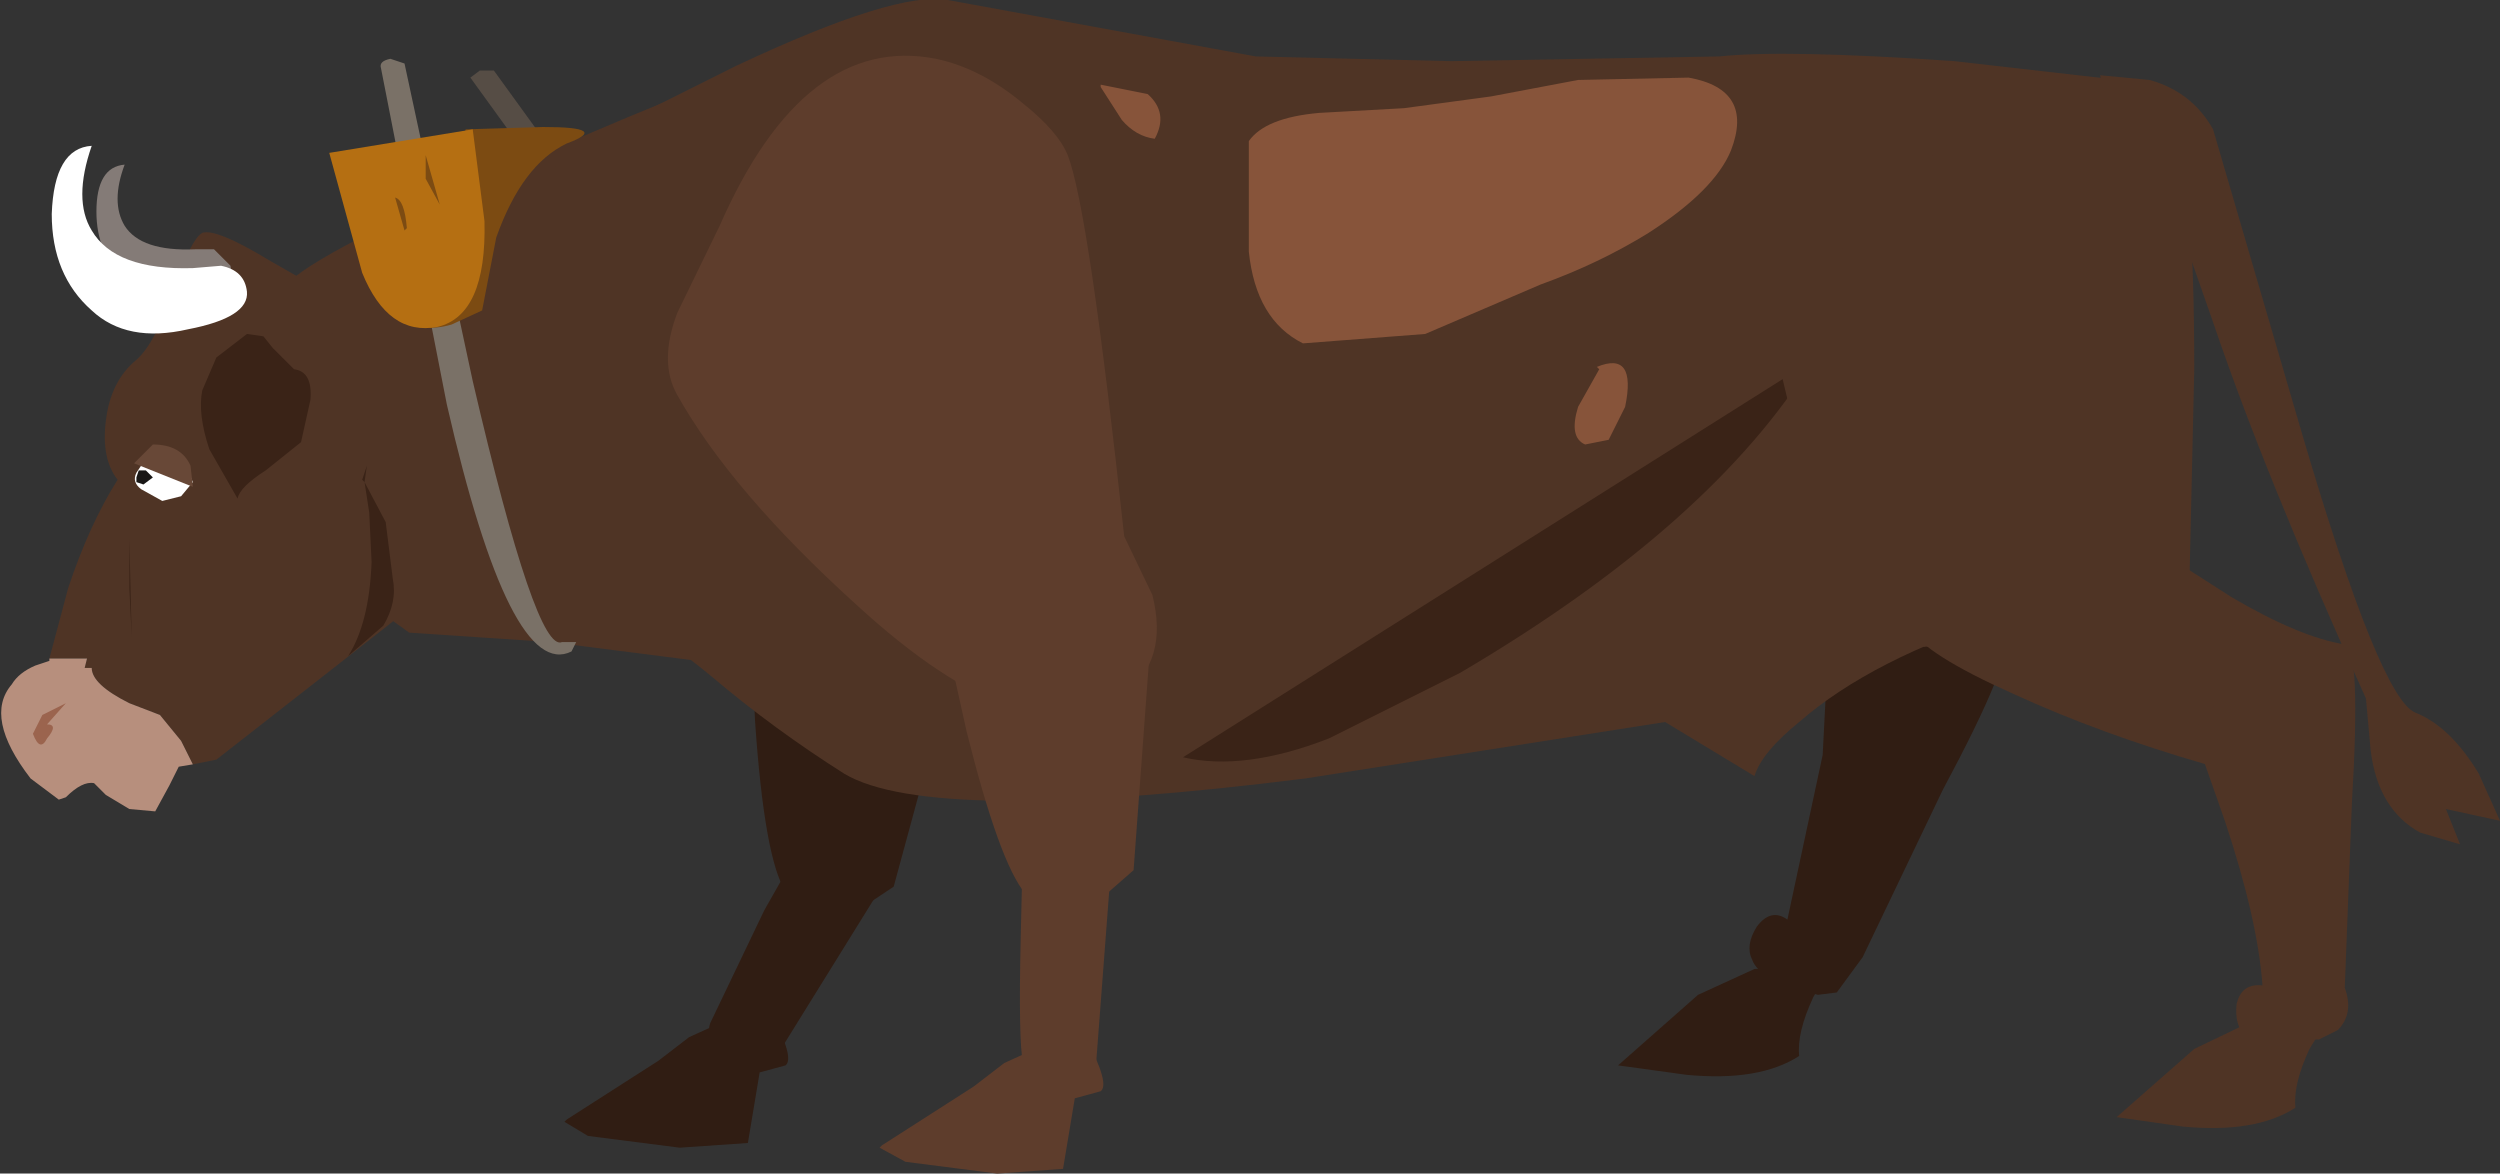
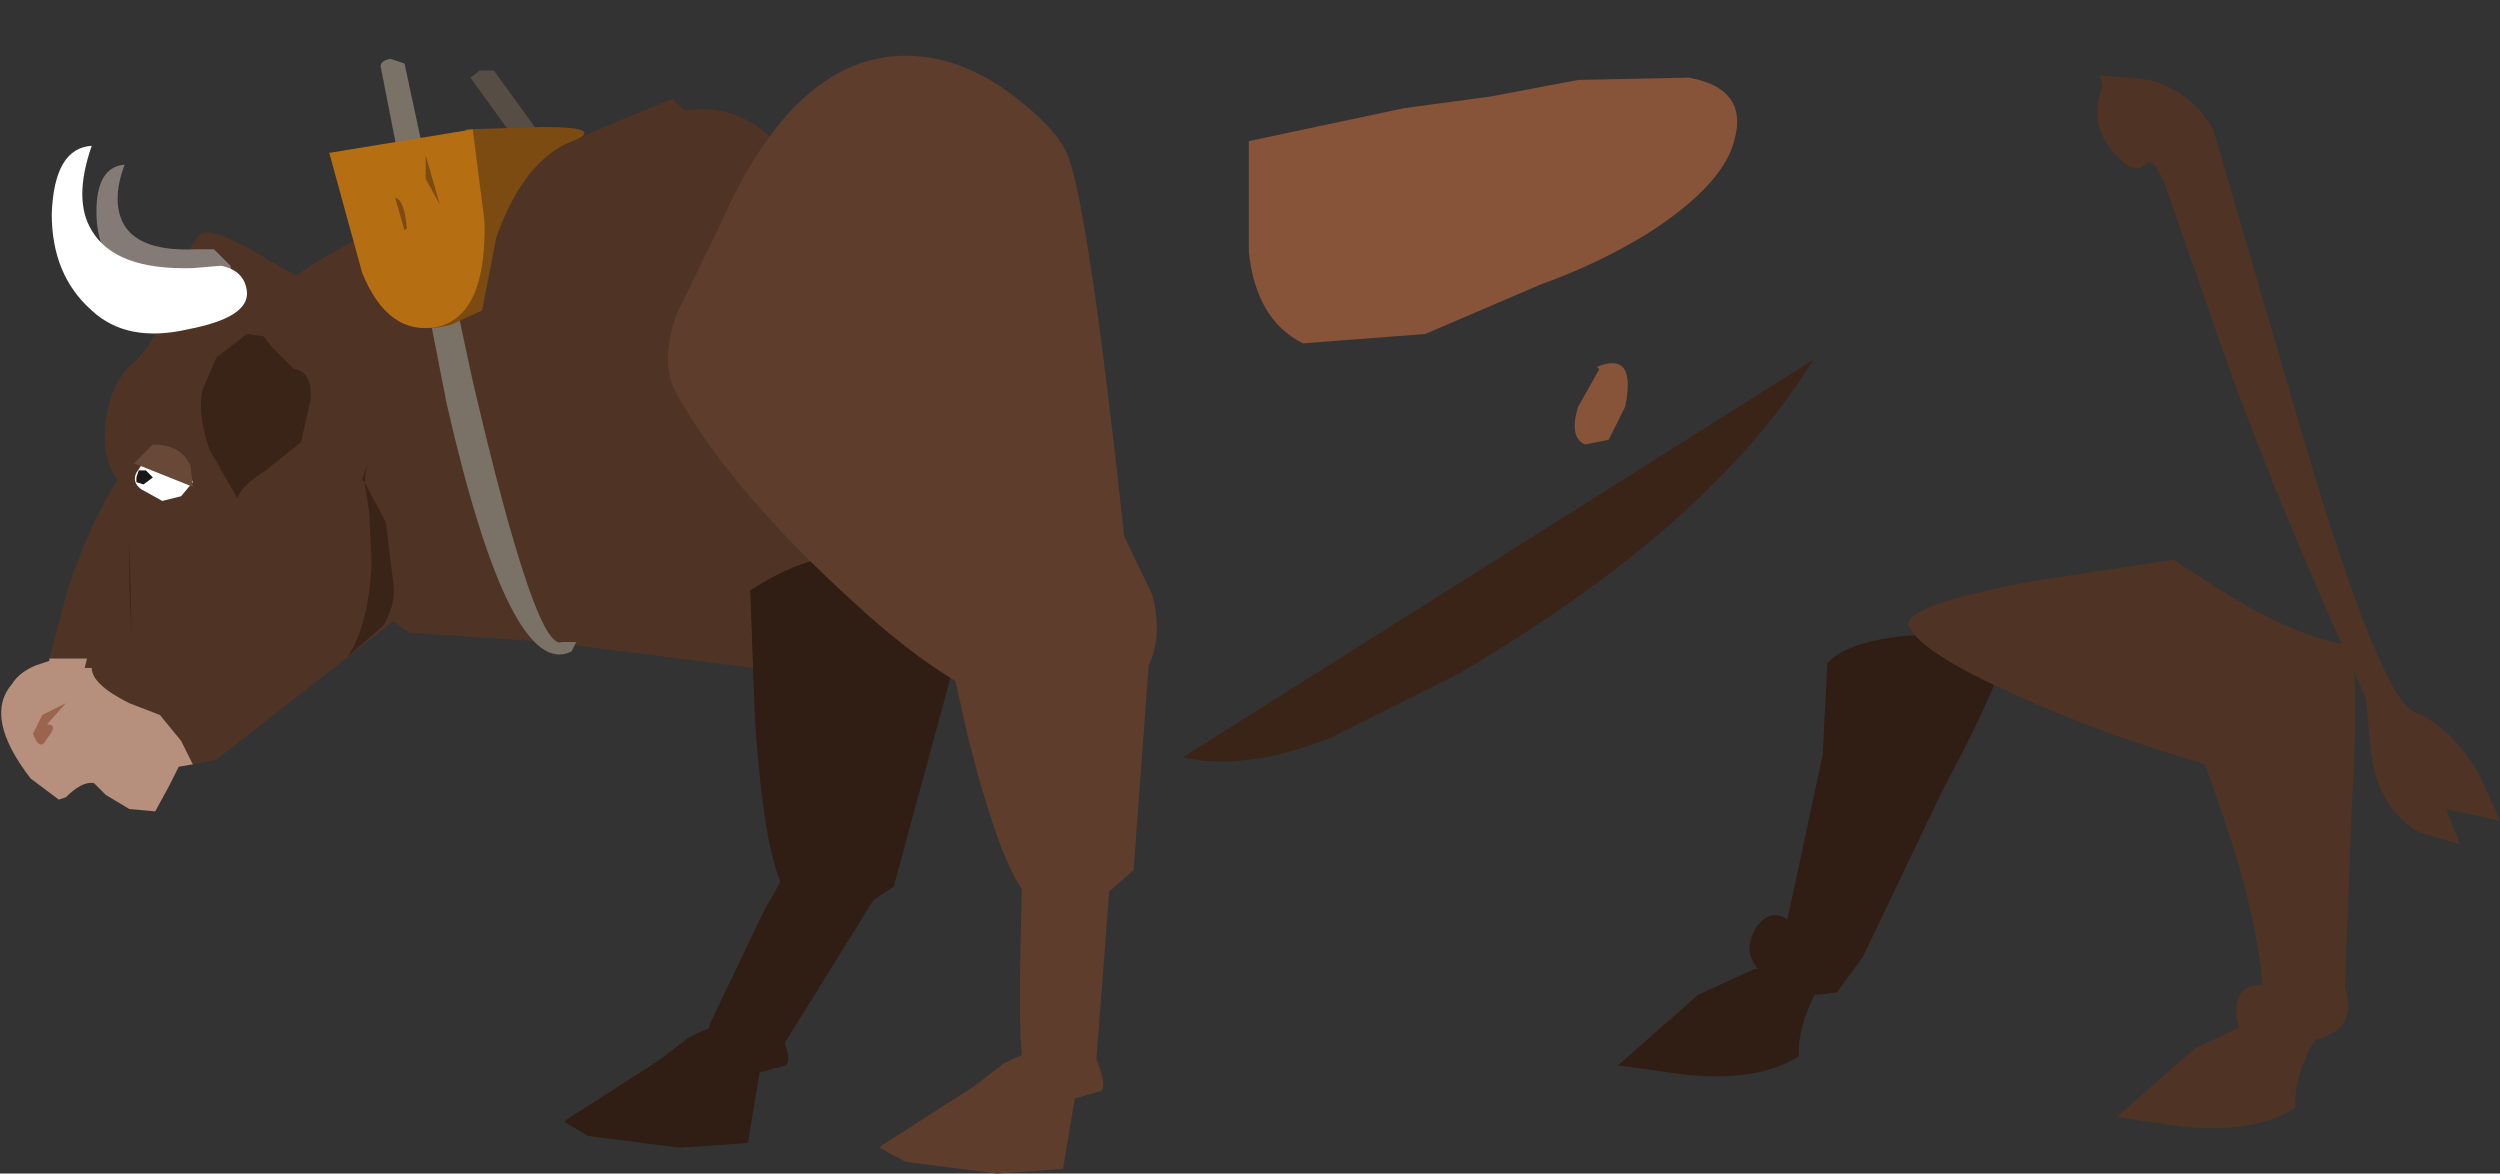
<svg xmlns="http://www.w3.org/2000/svg" height="24.95px" width="53.15px">
  <rect width="100%" height="100%" fill="#333333" stroke="none" />
  <g transform="matrix(1.0, 0.0, 0.0, 1.0, 0.75, 0.0)">
    <path d="M9.25 1.65 L9.45 1.5 9.75 1.5 10.8 2.95 10.55 3.1 10.3 3.1 9.25 1.65" fill="#564d45" fill-rule="evenodd" stroke="none" />
    <path d="M17.4 8.25 Q17.5 10.7 17.05 12.55 16.5 14.5 15.65 14.25 L10.95 13.65 7.95 13.45 5.65 11.8 Q4.1 10.65 4.25 8.7 4.4 7.2 5.25 6.15 5.7 5.5 9.7 3.75 11.7 2.85 13.55 2.1 L13.8 2.35 Q15.45 2.1 16.4 4.0 17.25 5.6 17.4 8.25" fill="#4f3425" fill-rule="evenodd" stroke="none" />
    <path d="M7.35 1.45 Q7.3 1.3 7.55 1.25 L7.85 1.35 9.3 8.1 Q10.65 13.9 11.2 13.65 L11.5 13.65 11.4 13.85 Q10.1 14.5 8.75 8.6 L7.35 1.45" fill="#7a7167" fill-rule="evenodd" stroke="none" />
    <path d="M9.15 2.75 L10.8 2.7 Q12.25 2.7 11.3 3.05 10.35 3.5 9.8 5.05 L9.5 6.6 8.85 6.9 Q8.15 7.1 8.0 6.7 L9.15 2.75" fill="#7c4b12" fill-rule="evenodd" stroke="none" />
    <path d="M6.25 3.25 L9.3 2.75 9.55 4.7 Q9.6 6.7 8.55 6.95 7.5 7.15 6.95 5.8 L6.25 3.25" fill="#b56f12" fill-rule="evenodd" stroke="none" />
    <path d="M7.85 4.9 L7.65 4.2 Q7.85 4.25 7.9 4.85 L7.85 4.9 8.1 5.65 7.85 4.9" fill="#7c4b12" fill-rule="evenodd" stroke="none" />
    <path d="M8.3 3.3 L8.6 4.35 8.3 3.8 8.3 3.3" fill="#7c4b12" fill-rule="evenodd" stroke="none" />
    <path d="M18.7 12.55 Q19.3 13.25 19.5 14.25 L18.25 18.85 17.35 19.45 Q16.4 19.7 15.95 18.95 15.5 18.25 15.3 15.3 L15.2 12.55 Q17.45 11.1 18.7 12.55" fill="#301d13" fill-rule="evenodd" stroke="none" />
    <path d="M18.15 18.6 L15.7 22.55 14.95 22.4 Q14.2 22.15 14.35 21.75 L15.5 19.35 16.55 17.5 18.15 18.6" fill="#301d13" fill-rule="evenodd" stroke="none" />
    <path d="M14.45 21.8 L15.65 21.55 Q16.15 22.5 15.95 22.65 L15.4 22.8 15.15 24.3 13.7 24.4 11.75 24.15 11.25 23.85 11.3 23.8 13.25 22.55 13.9 22.05 14.45 21.8" fill="#301d13" fill-rule="evenodd" stroke="none" />
    <path d="M38.85 20.35 L38.3 21.1 37.9 21.15 Q36.65 20.85 36.5 20.4 36.35 20.1 36.6 19.7 36.9 19.3 37.25 19.55 L38.0 16.05 38.1 14.1 Q38.55 13.6 40.0 13.5 L41.8 13.7 Q42.1 13.9 40.55 16.8 L38.85 20.35" fill="#301d13" fill-rule="evenodd" stroke="none" />
-     <path d="M35.8 1.2 Q37.2 1.05 40.8 1.3 L44.3 1.7 44.65 3.35 44.9 6.9 Q44.85 12.2 41.9 13.1 39.05 14.0 37.5 15.35 36.7 16.0 36.55 16.5 L34.65 15.35 27.0 16.55 Q19.05 17.55 17.2 16.45 15.7 15.5 14.4 14.4 13.5 13.65 13.0 13.45 L11.8 12.1 Q10.9 10.75 10.4 9.2 9.0 4.9 11.7 3.0 L14.9 1.4 Q18.3 -0.2 19.4 0.0 L25.95 1.2 30.1 1.3 35.8 1.2" fill="#4f3425" fill-rule="evenodd" stroke="none" />
    <path d="M27.5 15.7 Q25.7 16.4 24.4 16.1 L37.8 7.65 Q35.65 11.15 30.3 14.3 L27.5 15.7" fill="#3a2317" fill-rule="evenodd" stroke="none" />
-     <path d="M37.65 10.15 L37.05 7.65 Q38.95 3.55 42.0 2.4 L44.15 2.1 Q45.05 2.2 45.4 2.65 45.9 3.35 45.9 7.85 L45.8 12.25 43.9 13.55 40.15 13.75 Q38.6 12.8 37.65 10.15" fill="#4f3425" fill-rule="evenodd" stroke="none" />
    <path d="M45.45 11.9 L46.7 12.7 Q48.15 13.55 49.1 13.7 49.25 14.8 48.75 15.6 48.05 16.75 46.15 16.25 43.9 15.6 42.05 14.75 40.15 13.9 39.85 13.35 39.55 12.9 42.5 12.35 L45.45 11.9" fill="#4f3425" fill-rule="evenodd" stroke="none" />
    <path d="M45.9 15.6 Q46.1 15.0 47.35 14.3 48.55 13.65 49.1 13.7 49.45 13.75 49.25 17.1 L49.1 21.0 Q49.3 21.55 48.95 21.9 L48.55 22.1 47.0 22.05 Q46.75 21.8 46.8 21.35 46.9 20.9 47.35 20.95 47.25 19.55 46.55 17.45 L45.9 15.6" fill="#4f3425" fill-rule="evenodd" stroke="none" />
    <path d="M47.15 21.7 L48.75 21.65 48.35 22.3 Q48.0 23.05 48.05 23.55 47.2 24.1 45.65 23.95 L44.25 23.75 45.9 22.3 47.15 21.7" fill="#4f3425" fill-rule="evenodd" stroke="none" />
    <path d="M38.2 20.5 L37.8 21.2 Q37.45 21.95 37.5 22.45 36.65 23.0 35.1 22.85 L33.65 22.65 35.35 21.15 36.55 20.6 38.2 20.5" fill="#301d13" fill-rule="evenodd" stroke="none" />
    <path d="M43.9 1.6 L44.95 1.7 Q45.85 1.95 46.3 2.75 L48.2 9.25 Q49.85 14.85 50.6 15.15 51.35 15.45 51.95 16.45 L52.4 17.45 51.25 17.2 51.55 17.95 50.7 17.7 Q49.8 17.2 49.65 15.95 L49.55 14.85 Q47.4 10.1 46.3 6.85 L45.25 3.85 Q45.0 3.3 44.85 3.5 44.6 3.75 44.15 3.2 43.65 2.6 43.95 1.85 L43.9 1.6" fill="#4f3425" fill-rule="evenodd" stroke="none" />
    <path d="M19.15 1.25 Q20.1 1.45 21.0 2.2 21.75 2.8 21.95 3.3 22.4 4.45 23.15 11.4 L23.75 12.65 Q24.1 14.05 23.15 14.75 21.15 16.25 17.45 12.85 14.8 10.45 13.65 8.4 13.25 7.7 13.65 6.65 L14.55 4.8 Q16.35 0.7 19.15 1.25" fill="#5e3d2c" fill-rule="evenodd" stroke="none" />
    <path d="M19.2 12.85 Q21.15 11.0 22.6 12.2 23.35 12.8 23.7 13.75 L23.35 18.5 22.55 19.2 Q21.65 19.65 21.05 19.0 20.5 18.35 19.8 15.55 L19.2 12.85" fill="#5e3d2c" fill-rule="evenodd" stroke="none" />
    <path d="M22.9 18.05 L22.55 22.65 21.8 22.9 Q21.05 23.0 21.0 22.6 20.9 22.15 20.95 19.95 L21.0 17.8 22.9 18.05" fill="#5e3d2c" fill-rule="evenodd" stroke="none" />
    <path d="M22.65 23.2 L22.1 23.35 21.85 24.85 20.45 24.95 18.5 24.7 17.95 24.4 18.0 24.35 19.95 23.1 20.6 22.6 21.15 22.35 22.35 22.1 Q22.85 23.05 22.65 23.2" fill="#5e3d2c" fill-rule="evenodd" stroke="none" />
    <path d="M2.95 6.15 Q3.3 5.1 3.55 4.95 3.85 4.85 5.0 5.55 L6.05 6.15 7.3 10.45 8.0 12.9 6.6 14.0 3.85 16.15 3.35 16.25 3.1 15.75 2.65 15.2 2.0 14.95 Q1.2 14.55 1.2 14.2 L1.05 14.2 1.1 14.0 0.3 14.0 0.7 12.5 Q1.15 11.15 1.75 10.2 1.4 9.75 1.5 8.95 1.6 8.1 2.15 7.65 2.55 7.3 2.95 6.15" fill="#4f3425" fill-rule="evenodd" stroke="none" />
    <path d="M0.3 14.0 L1.1 14.0 1.05 14.2 1.2 14.2 Q1.2 14.55 2.0 14.95 L2.65 15.2 3.1 15.75 3.35 16.25 3.05 16.3 2.85 16.7 2.55 17.25 2.0 17.2 1.5 16.9 1.25 16.65 Q1.0 16.6 0.65 16.95 L0.5 17.0 -0.1 16.55 Q-1.1 15.25 -0.5 14.55 -0.35 14.3 0.0 14.15 L0.3 14.05 0.3 14.0" fill="#b78f7d" fill-rule="evenodd" stroke="none" />
    <path d="M1.9 3.5 Q1.6 4.3 1.9 4.8 2.25 5.35 3.4 5.3 L3.8 5.3 4.15 5.65 Q4.25 6.05 3.35 6.2 2.4 6.4 1.9 5.9 1.3 5.4 1.3 4.5 1.3 3.55 1.9 3.5" fill="#847b77" fill-rule="evenodd" stroke="none" />
    <path d="M3.35 10.25 L3.1 10.55 2.7 10.65 2.25 10.4 Q2.05 10.25 2.15 10.05 L2.35 9.75 2.8 9.7 3.2 9.9 3.35 10.25" fill="#ffffff" fill-rule="evenodd" stroke="none" />
    <path d="M1.2 3.1 Q0.8 4.25 1.2 4.9 1.7 5.75 3.35 5.7 L3.95 5.65 Q4.45 5.75 4.5 6.2 4.55 6.75 3.25 7.0 1.95 7.3 1.2 6.6 0.35 5.85 0.35 4.55 0.4 3.15 1.2 3.1" fill="#ffffff" fill-rule="evenodd" stroke="none" />
    <path d="M2.5 9.45 Q3.1 9.45 3.3 9.9 L3.35 10.35 2.1 9.85 2.5 9.45" fill="#684837" fill-rule="evenodd" stroke="none" />
    <path d="M2.5 10.15 L2.3 10.3 2.15 10.25 2.15 10.15 2.2 10.0 2.35 10.0 2.5 10.15" fill="#191716" fill-rule="evenodd" stroke="none" />
    <path d="M0.25 15.4 Q0.5 15.4 0.25 15.7 0.1 16.0 -0.05 15.6 L0.15 15.2 0.65 14.95 0.25 15.4" fill="#9b644e" fill-rule="evenodd" stroke="none" />
    <path d="M7.0 10.25 L6.95 10.2 7.05 9.9 7.0 10.25 7.45 11.1 7.6 12.3 Q7.7 12.8 7.4 13.3 L6.65 13.95 Q7.1 13.25 7.15 11.95 L7.1 10.9 7.0 10.25" fill="#3a2317" fill-rule="evenodd" stroke="none" />
    <path d="M2.0 11.45 L2.05 13.55 2.0 12.5 2.0 11.45" fill="#3a2317" fill-rule="evenodd" stroke="none" />
    <path d="M3.85 7.6 L4.5 7.1 4.85 7.15 5.05 7.4 5.5 7.85 Q5.9 7.9 5.85 8.5 L5.65 9.4 4.9 10.0 Q4.35 10.35 4.3 10.6 L3.7 9.55 Q3.45 8.8 3.55 8.3 L3.85 7.6" fill="#3a2317" fill-rule="evenodd" stroke="none" />
-     <path d="M29.1 2.3 L30.95 2.05 32.8 1.7 35.15 1.65 Q36.55 1.9 36.05 3.2 35.7 4.05 34.3 4.95 33.25 5.6 32.0 6.05 L29.55 7.1 26.95 7.3 Q25.95 6.8 25.8 5.35 L25.8 3.0 Q26.15 2.5 27.3 2.4 L29.1 2.3" fill="#87543a" fill-rule="evenodd" stroke="none" />
-     <path d="M22.65 1.85 L22.65 1.8 23.65 2.0 Q24.1 2.4 23.8 2.95 23.4 2.9 23.1 2.55 L22.65 1.85" fill="#87543a" fill-rule="evenodd" stroke="none" />
+     <path d="M29.1 2.3 L30.95 2.05 32.8 1.7 35.15 1.65 Q36.55 1.9 36.05 3.2 35.7 4.05 34.3 4.95 33.25 5.6 32.0 6.05 L29.55 7.1 26.95 7.3 Q25.95 6.8 25.8 5.35 L25.8 3.0 L29.1 2.3" fill="#87543a" fill-rule="evenodd" stroke="none" />
    <path d="M33.25 7.85 L33.2 7.8 Q34.05 7.45 33.8 8.65 L33.45 9.35 32.95 9.45 Q32.6 9.3 32.8 8.65 L33.25 7.85" fill="#87543a" fill-rule="evenodd" stroke="none" />
  </g>
</svg>